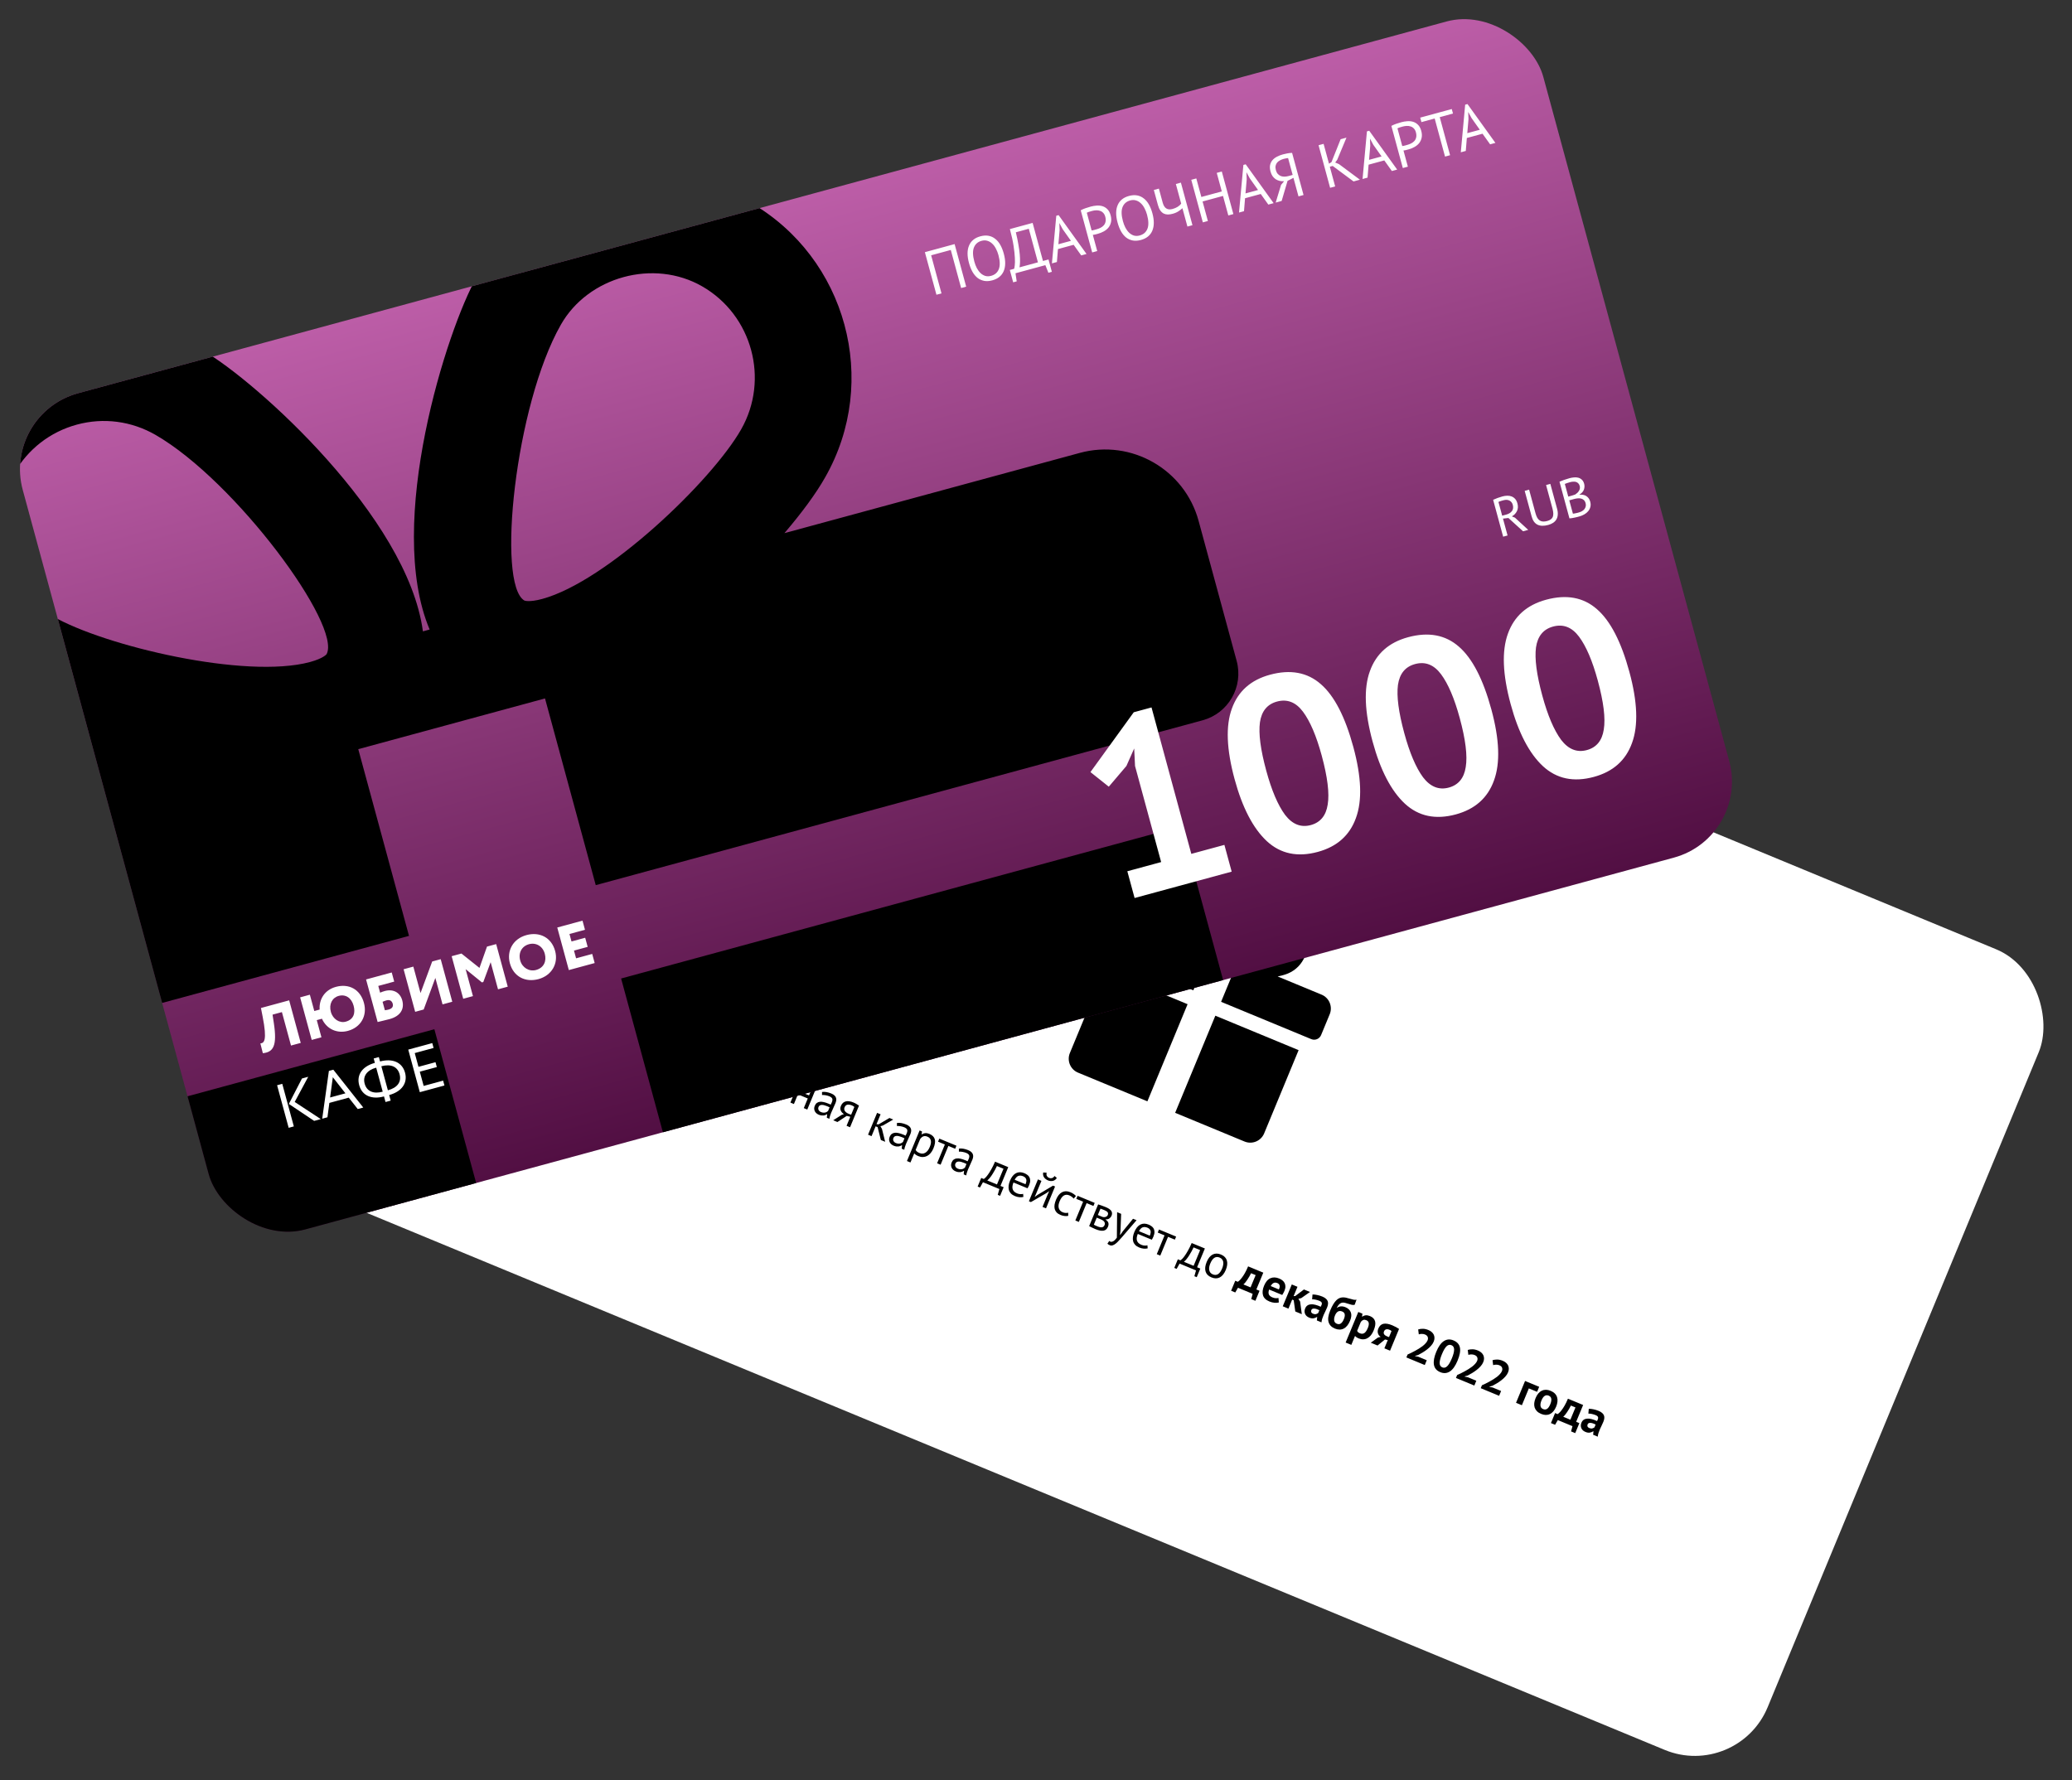
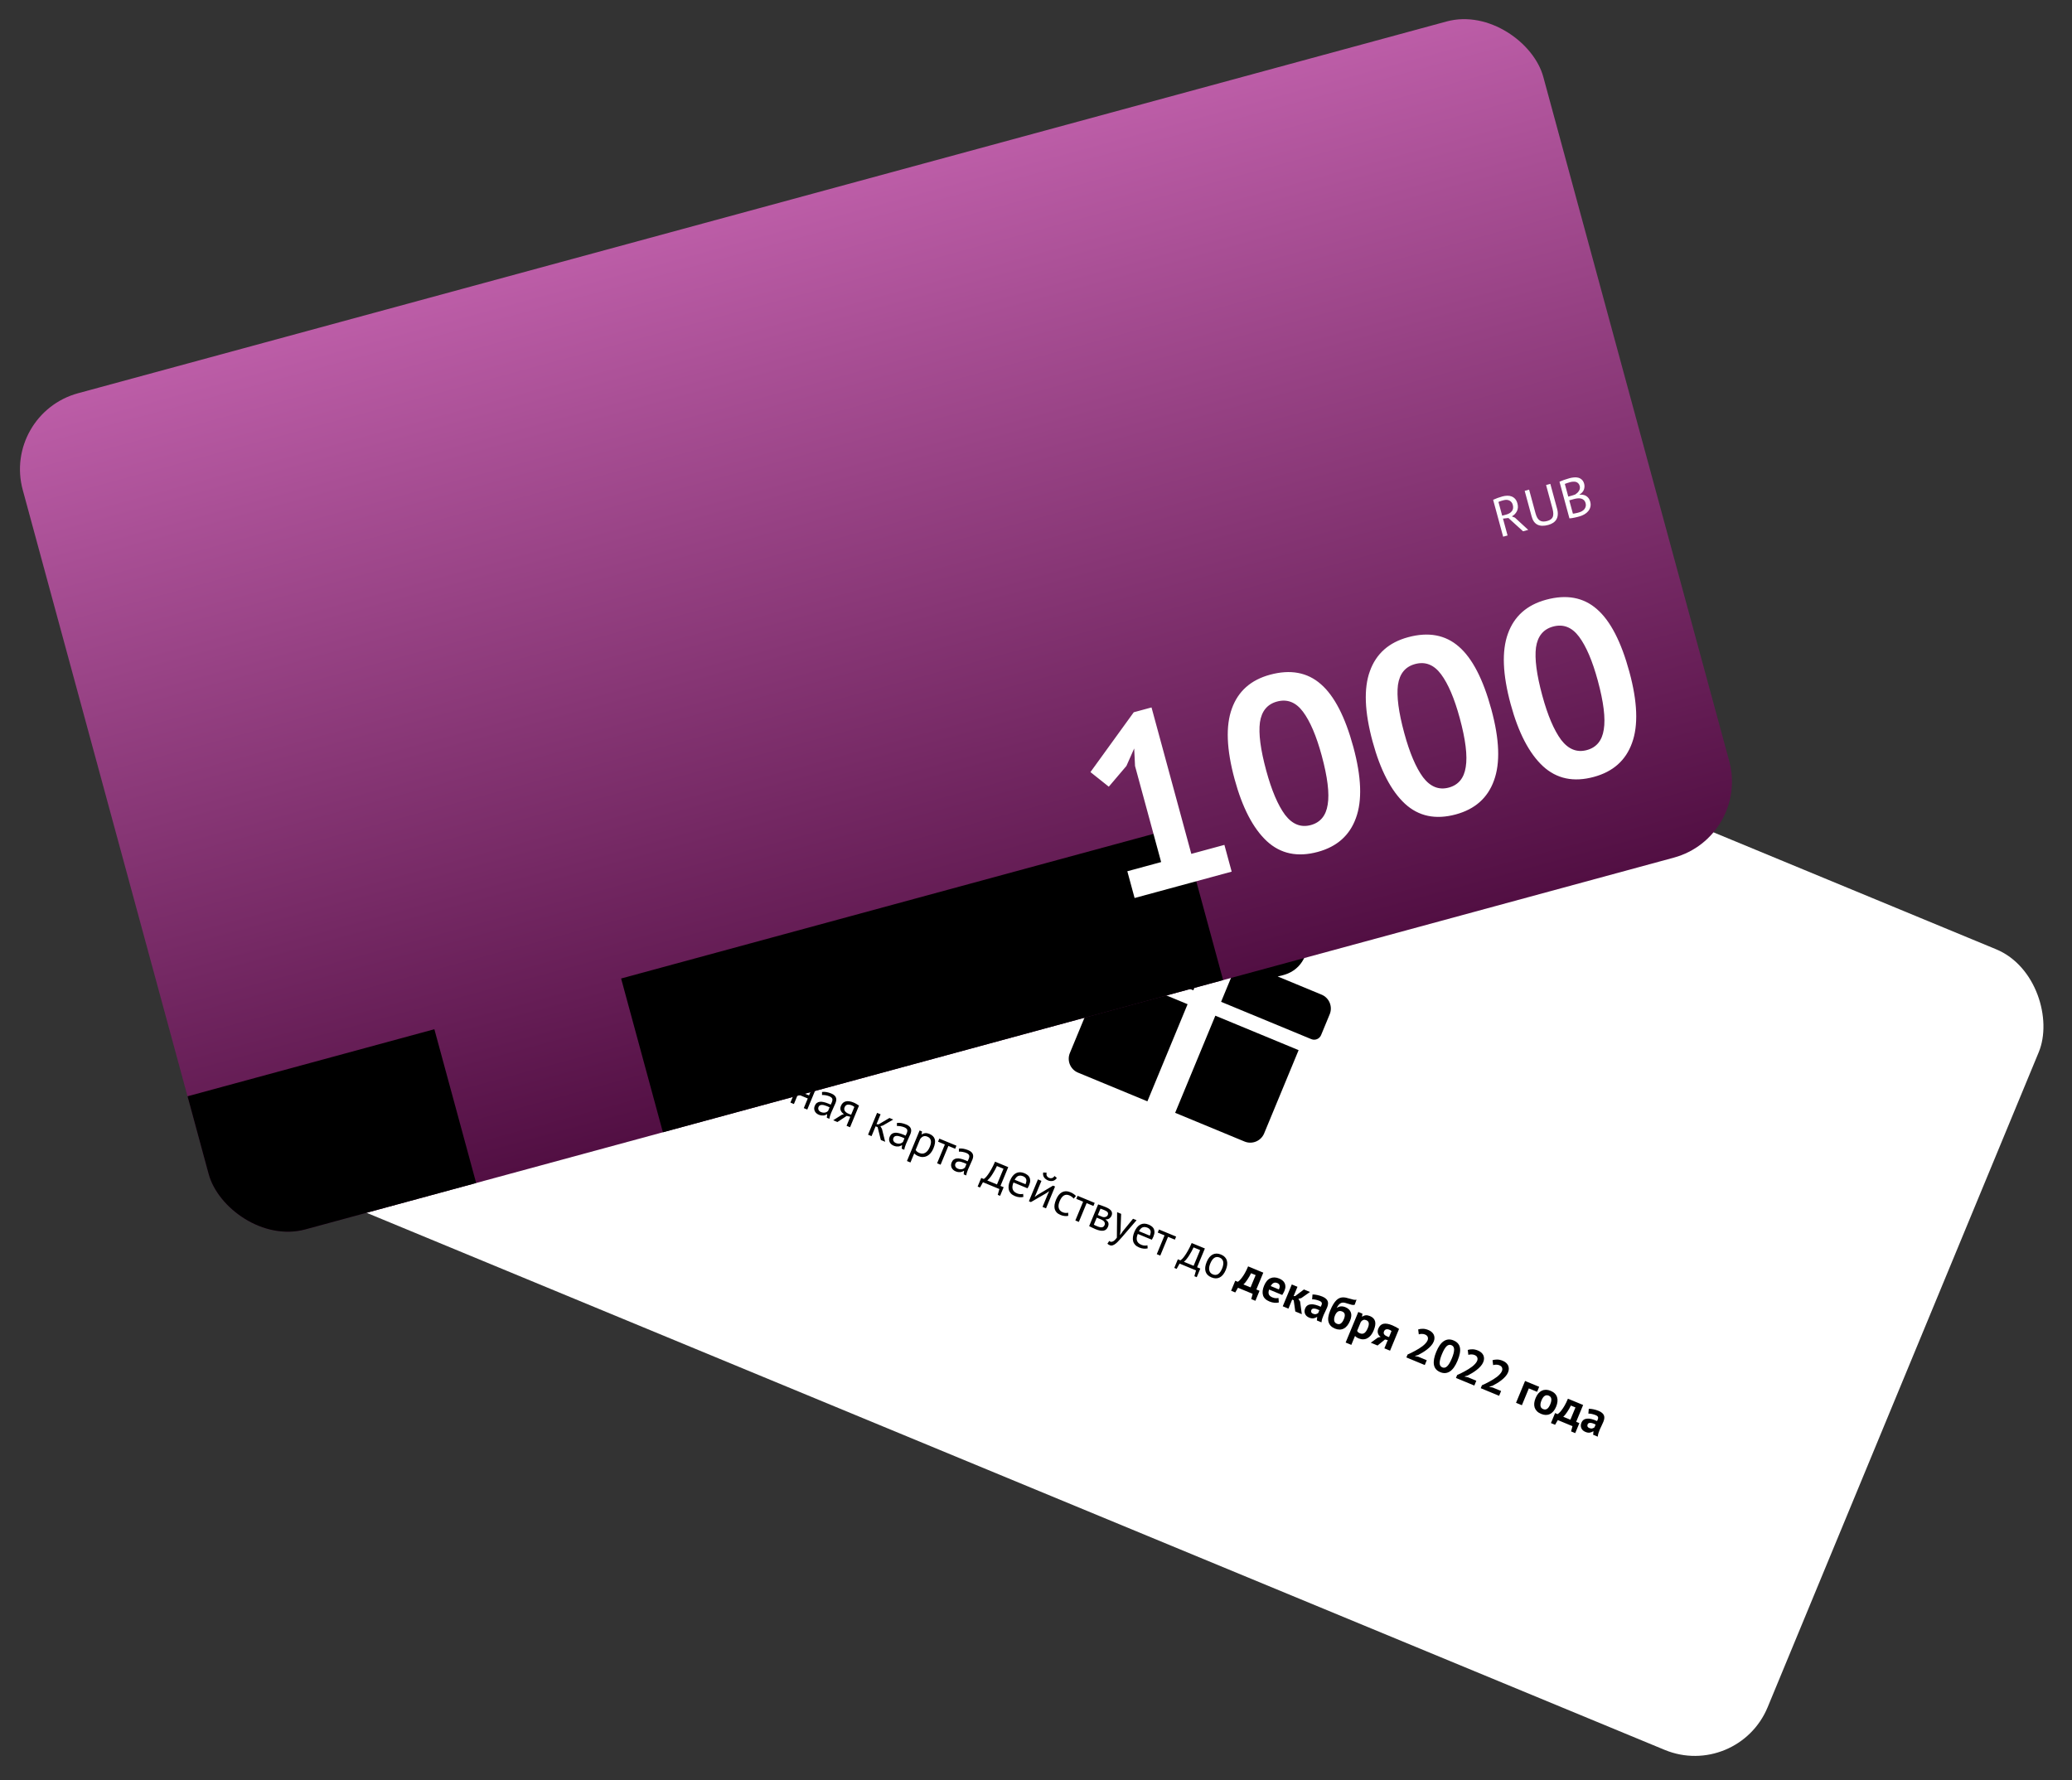
<svg xmlns="http://www.w3.org/2000/svg" width="526" height="452" viewBox="0 0 526 452" fill="none">
  <rect x="0" y="0" width="526" height="452" fill="#333333" stroke="none" />
  <rect x="155.602" y="95.717" width="400" height="220" rx="20" transform="rotate(22.48 155.602 95.717)" fill="white" />
  <path d="M166.052 257.494L162.47 256.012L159.598 262.953L158.678 262.572L161.889 254.81L167.312 257.054L164.1 264.816L163.179 264.435L166.052 257.494ZM166.735 262.659C167.123 261.72 167.627 261.089 168.246 260.765C168.875 260.437 169.582 260.435 170.365 260.759C170.779 260.93 171.109 261.149 171.353 261.415C171.609 261.676 171.783 261.978 171.875 262.319C171.971 262.653 171.992 263.021 171.938 263.423C171.887 263.817 171.772 264.233 171.591 264.669C171.203 265.608 170.694 266.241 170.065 266.57C169.446 266.894 168.744 266.893 167.961 266.569C167.547 266.398 167.212 266.181 166.957 265.92C166.712 265.654 166.542 265.354 166.446 265.02C166.353 264.679 166.333 264.311 166.383 263.916C166.437 263.514 166.554 263.095 166.735 262.659ZM167.655 263.04C167.539 263.321 167.453 263.601 167.398 263.882C167.35 264.165 167.345 264.427 167.384 264.668C167.423 264.909 167.514 265.129 167.657 265.326C167.8 265.524 168.009 265.68 168.282 265.793C169.284 266.216 170.081 265.715 170.671 264.288C170.79 264 170.874 263.714 170.922 263.431C170.977 263.151 170.985 262.89 170.947 262.649C170.908 262.408 170.815 262.192 170.669 262.002C170.526 261.804 170.317 261.648 170.044 261.535C169.042 261.112 168.245 261.613 167.655 263.04ZM176.096 271.429L175.497 271.181L175.914 269.704L171.745 267.979L170.996 269.318L170.397 269.071L171.301 266.886L171.955 267.157C172.048 267.1 172.185 266.988 172.367 266.821C172.551 266.646 172.766 266.389 173.011 266.049C173.266 265.704 173.543 265.264 173.842 264.73C174.152 264.192 174.476 263.534 174.815 262.756L178.164 264.142L176.191 268.91L177 269.245L176.096 271.429ZM175.303 268.543L176.955 264.551L175.292 263.863C175.149 264.167 174.982 264.496 174.792 264.851C174.605 265.198 174.402 265.542 174.183 265.884C173.974 266.222 173.754 266.533 173.523 266.819C173.293 267.104 173.065 267.339 172.842 267.524L175.303 268.543ZM179.812 265.305C180.164 265.251 180.541 265.26 180.944 265.331C181.355 265.406 181.763 265.528 182.17 265.696C182.554 265.855 182.84 266.034 183.026 266.232C183.22 266.433 183.341 266.643 183.388 266.862C183.447 267.077 183.453 267.292 183.408 267.507C183.369 267.725 183.309 267.933 183.226 268.133C183.043 268.576 182.853 269.004 182.656 269.416C182.46 269.829 182.283 270.223 182.127 270.6C182.014 270.874 181.918 271.137 181.84 271.39C181.761 271.643 181.708 271.886 181.682 272.117L181.027 271.846L181.116 270.974L181.06 270.951C180.951 271.027 180.823 271.095 180.677 271.156C180.541 271.212 180.386 271.252 180.212 271.275C180.041 271.291 179.852 271.286 179.646 271.262C179.44 271.237 179.218 271.176 178.982 271.078C178.745 270.98 178.539 270.851 178.362 270.692C178.193 270.535 178.063 270.36 177.97 270.165C177.88 269.964 177.831 269.749 177.821 269.52C177.82 269.294 177.869 269.059 177.97 268.815C178.105 268.49 178.283 268.247 178.505 268.088C178.73 267.921 178.986 267.824 179.275 267.796C179.574 267.764 179.9 267.791 180.254 267.877C180.619 267.959 181.004 268.084 181.411 268.252C181.514 268.295 181.614 268.336 181.71 268.376C181.814 268.419 181.914 268.469 182.012 268.526C182.126 268.314 182.219 268.119 182.293 267.941C182.461 267.535 182.497 267.217 182.402 266.987C182.307 266.757 182.045 266.553 181.616 266.376C181.49 266.324 181.349 266.278 181.192 266.239C181.045 266.196 180.887 266.16 180.716 266.133C180.556 266.102 180.395 266.083 180.233 266.076C180.082 266.065 179.942 266.068 179.814 266.085L179.812 265.305ZM179.547 270.403C179.754 270.488 179.949 270.539 180.133 270.554C180.321 270.562 180.49 270.55 180.642 270.518C180.797 270.478 180.933 270.422 181.05 270.349C181.174 270.279 181.274 270.204 181.351 270.123L181.732 269.203C181.631 269.152 181.526 269.104 181.415 269.059C181.314 269.008 181.212 268.962 181.109 268.919C180.88 268.824 180.648 268.746 180.414 268.683C180.191 268.617 179.979 268.585 179.778 268.589C179.588 268.588 179.415 268.629 179.259 268.712C179.114 268.791 179.004 268.922 178.927 269.107C178.82 269.366 178.824 269.618 178.938 269.865C179.056 270.104 179.259 270.283 179.547 270.403ZM185.572 267.207L186.181 267.46L186.072 268.194L186.117 268.212C186.394 268.024 186.693 267.918 187.014 267.895C187.346 267.868 187.685 267.926 188.033 268.07C188.772 268.376 189.232 268.822 189.414 269.408C189.596 269.994 189.482 270.782 189.072 271.773C188.879 272.238 188.642 272.634 188.36 272.959C188.089 273.279 187.789 273.523 187.46 273.69C187.132 273.857 186.779 273.945 186.403 273.954C186.035 273.966 185.658 273.892 185.274 273.733C185 273.62 184.79 273.511 184.642 273.407C184.499 273.313 184.352 273.188 184.201 273.03L183.247 275.336L182.36 274.969L185.572 267.207ZM187.545 268.777C187.168 268.621 186.828 268.597 186.523 268.705C186.229 268.808 185.955 269.041 185.702 269.404L184.564 272.154C184.654 272.312 184.772 272.456 184.917 272.586C185.066 272.708 185.281 272.827 185.562 272.943C186.072 273.154 186.553 273.133 187.004 272.878C187.466 272.619 187.85 272.12 188.156 271.381C188.282 271.078 188.369 270.793 188.418 270.528C188.47 270.255 188.473 270.009 188.425 269.79C188.387 269.567 188.296 269.369 188.151 269.197C188.013 269.027 187.811 268.887 187.545 268.777ZM190.113 272.333C190.501 271.394 191.005 270.763 191.624 270.439C192.253 270.111 192.96 270.109 193.743 270.433C194.157 270.604 194.487 270.823 194.732 271.089C194.987 271.35 195.161 271.652 195.254 271.993C195.349 272.327 195.37 272.695 195.316 273.097C195.266 273.491 195.15 273.907 194.97 274.343C194.581 275.282 194.072 275.915 193.443 276.244C192.824 276.568 192.123 276.567 191.339 276.243C190.925 276.072 190.59 275.855 190.335 275.594C190.09 275.328 189.92 275.028 189.824 274.694C189.732 274.353 189.711 273.985 189.762 273.59C189.815 273.188 189.932 272.769 190.113 272.333ZM191.033 272.714C190.917 272.995 190.831 273.275 190.776 273.556C190.728 273.839 190.723 274.101 190.762 274.342C190.801 274.583 190.892 274.803 191.035 275.001C191.178 275.198 191.387 275.354 191.66 275.467C192.663 275.89 193.459 275.389 194.049 273.962C194.169 273.674 194.252 273.388 194.3 273.105C194.355 272.825 194.364 272.564 194.325 272.323C194.286 272.082 194.194 271.866 194.047 271.676C193.904 271.478 193.696 271.322 193.422 271.209C192.42 270.786 191.624 271.287 191.033 272.714ZM198.092 272.388L197.468 273.896C197.385 274.096 197.321 274.281 197.276 274.453C197.234 274.618 197.222 274.773 197.239 274.919C197.26 275.057 197.32 275.185 197.418 275.304C197.519 275.415 197.673 275.514 197.88 275.599C198.213 275.737 198.501 275.813 198.746 275.828C198.991 275.843 199.188 275.829 199.335 275.786L200.354 273.324L201.241 273.691L198.947 279.235L198.06 278.868L199.023 276.54C198.874 276.565 198.663 276.573 198.39 276.563C198.124 276.557 197.788 276.47 197.381 276.302C197.108 276.189 196.88 276.06 196.697 275.915C196.515 275.77 196.384 275.595 196.305 275.389C196.225 275.183 196.199 274.943 196.226 274.668C196.261 274.397 196.354 274.076 196.507 273.707L197.205 272.021L198.092 272.388ZM205.064 278.897L202.558 277.86L201.544 280.31L200.657 279.943L202.951 274.399L203.838 274.766L202.879 277.083L205.385 278.12L206.344 275.803L207.231 276.17L204.937 281.714L204.05 281.347L205.064 278.897ZM208.681 277.25C209.032 277.197 209.409 277.206 209.812 277.277C210.223 277.352 210.632 277.473 211.038 277.642C211.423 277.801 211.708 277.979 211.894 278.178C212.088 278.379 212.209 278.589 212.257 278.808C212.315 279.023 212.321 279.238 212.276 279.452C212.238 279.67 212.177 279.879 212.095 280.079C211.911 280.522 211.721 280.95 211.524 281.362C211.328 281.774 211.152 282.169 210.996 282.546C210.882 282.82 210.786 283.083 210.708 283.336C210.629 283.589 210.576 283.831 210.55 284.063L209.896 283.792L209.984 282.92L209.928 282.897C209.819 282.973 209.691 283.041 209.545 283.102C209.409 283.158 209.254 283.198 209.08 283.221C208.909 283.237 208.72 283.232 208.514 283.207C208.308 283.183 208.087 283.121 207.85 283.024C207.613 282.926 207.407 282.797 207.231 282.637C207.062 282.481 206.931 282.305 206.838 282.111C206.748 281.91 206.699 281.694 206.69 281.465C206.688 281.24 206.737 281.005 206.838 280.761C206.973 280.436 207.151 280.193 207.373 280.034C207.598 279.867 207.854 279.77 208.143 279.742C208.442 279.71 208.768 279.737 209.123 279.823C209.487 279.904 209.873 280.029 210.279 280.198C210.383 280.24 210.482 280.282 210.579 280.321C210.682 280.364 210.782 280.415 210.88 280.472C210.994 280.26 211.087 280.065 211.161 279.887C211.329 279.481 211.366 279.162 211.27 278.932C211.175 278.702 210.913 278.499 210.484 278.321C210.358 278.269 210.217 278.224 210.06 278.185C209.914 278.142 209.755 278.106 209.584 278.079C209.424 278.047 209.263 278.028 209.102 278.022C208.95 278.011 208.81 278.014 208.682 278.03L208.681 277.25ZM208.415 282.348C208.622 282.434 208.818 282.485 209.002 282.5C209.189 282.508 209.358 282.496 209.51 282.464C209.665 282.424 209.801 282.368 209.918 282.295C210.042 282.225 210.142 282.15 210.219 282.069L210.6 281.148C210.499 281.098 210.394 281.05 210.283 281.004C210.183 280.954 210.081 280.908 209.977 280.865C209.748 280.77 209.516 280.691 209.282 280.629C209.059 280.563 208.847 280.531 208.646 280.535C208.456 280.534 208.283 280.575 208.128 280.658C207.983 280.736 207.872 280.868 207.795 281.053C207.688 281.312 207.692 281.564 207.806 281.811C207.924 282.05 208.127 282.229 208.415 282.348ZM215.856 283.544L214.948 283.324L212.589 284.881L211.514 284.436L213.629 283.09L214.242 282.863C213.882 282.645 213.617 282.354 213.448 281.989C213.286 281.628 213.293 281.233 213.471 280.804C213.609 280.471 213.782 280.21 213.991 280.019C214.207 279.832 214.454 279.704 214.733 279.638C215.011 279.571 215.312 279.566 215.635 279.622C215.962 279.67 216.31 279.771 216.679 279.924C216.953 280.037 217.2 280.161 217.421 280.296C217.643 280.431 217.859 280.568 218.069 280.707L215.794 286.207L214.907 285.84L215.856 283.544ZM216.889 281.05C216.808 280.973 216.711 280.903 216.599 280.839C216.49 280.768 216.391 280.714 216.303 280.677C215.83 280.481 215.432 280.417 215.11 280.483C214.796 280.552 214.563 280.771 214.41 281.141C214.272 281.473 214.294 281.785 214.476 282.077C214.669 282.365 214.98 282.597 215.409 282.775C215.416 282.778 215.427 282.782 215.442 282.789C215.457 282.795 215.486 282.807 215.531 282.825C215.575 282.844 215.638 282.87 215.719 282.903C215.803 282.929 215.921 282.969 216.072 283.023L216.889 281.05ZM222.794 286.181L222.284 285.97L221.251 288.465L220.364 288.098L222.658 282.554L223.546 282.921L222.509 285.427L223.05 285.469L225.796 283.853L226.761 284.252L224.12 285.769L223.503 285.942L223.896 286.625L224.711 289.897L223.613 289.442L222.794 286.181ZM227.695 285.119C228.046 285.065 228.424 285.074 228.827 285.145C229.237 285.22 229.646 285.342 230.053 285.51C230.437 285.669 230.722 285.848 230.909 286.046C231.102 286.247 231.223 286.457 231.271 286.676C231.33 286.891 231.336 287.106 231.29 287.321C231.252 287.539 231.192 287.747 231.109 287.947C230.925 288.39 230.735 288.818 230.539 289.231C230.342 289.643 230.166 290.037 230.01 290.414C229.897 290.688 229.801 290.951 229.722 291.204C229.643 291.457 229.591 291.7 229.564 291.931L228.91 291.66L228.998 290.788L228.943 290.765C228.834 290.841 228.706 290.909 228.559 290.97C228.424 291.026 228.269 291.066 228.095 291.089C227.923 291.105 227.735 291.1 227.529 291.076C227.322 291.051 227.101 290.99 226.864 290.892C226.628 290.794 226.421 290.665 226.245 290.506C226.076 290.349 225.945 290.174 225.852 289.979C225.763 289.778 225.713 289.563 225.704 289.334C225.702 289.108 225.752 288.873 225.853 288.629C225.987 288.304 226.166 288.061 226.387 287.902C226.612 287.735 226.869 287.638 227.157 287.61C227.456 287.578 227.783 287.605 228.137 287.691C228.501 287.773 228.887 287.898 229.294 288.066C229.397 288.109 229.497 288.15 229.593 288.19C229.696 288.233 229.797 288.283 229.894 288.34C230.008 288.128 230.102 287.933 230.175 287.755C230.344 287.349 230.38 287.031 230.285 286.801C230.189 286.571 229.927 286.367 229.499 286.19C229.373 286.138 229.232 286.092 229.075 286.053C228.928 286.01 228.769 285.975 228.599 285.947C228.439 285.916 228.278 285.897 228.116 285.89C227.965 285.88 227.825 285.882 227.697 285.899L227.695 285.119ZM227.43 290.217C227.637 290.302 227.832 290.353 228.016 290.368C228.203 290.377 228.373 290.364 228.525 290.332C228.68 290.292 228.816 290.236 228.932 290.163C229.056 290.093 229.157 290.018 229.234 289.937L229.614 289.017C229.514 288.967 229.408 288.919 229.297 288.873C229.197 288.822 229.095 288.776 228.992 288.733C228.762 288.638 228.531 288.56 228.297 288.498C228.073 288.431 227.861 288.4 227.661 288.403C227.47 288.402 227.298 288.443 227.142 288.526C226.997 288.605 226.886 288.736 226.81 288.921C226.703 289.18 226.706 289.432 226.821 289.679C226.938 289.918 227.141 290.097 227.43 290.217ZM233.454 287.021L234.064 287.274L233.955 288.008L233.999 288.026C234.277 287.838 234.576 287.732 234.897 287.709C235.228 287.682 235.568 287.74 235.915 287.884C236.655 288.19 237.115 288.636 237.297 289.222C237.479 289.808 237.365 290.596 236.955 291.587C236.762 292.052 236.525 292.448 236.243 292.773C235.972 293.093 235.672 293.337 235.343 293.504C235.014 293.671 234.662 293.759 234.286 293.768C233.917 293.78 233.541 293.706 233.156 293.547C232.883 293.434 232.672 293.325 232.525 293.221C232.382 293.127 232.235 293.002 232.084 292.844L231.129 295.15L230.242 294.783L233.454 287.021ZM235.428 288.591C235.051 288.435 234.71 288.411 234.406 288.519C234.112 288.623 233.838 288.856 233.584 289.218L232.446 291.968C232.537 292.126 232.654 292.27 232.8 292.4C232.949 292.522 233.163 292.641 233.444 292.757C233.954 292.968 234.435 292.947 234.887 292.692C235.349 292.433 235.733 291.934 236.039 291.195C236.164 290.892 236.252 290.607 236.301 290.342C236.353 290.069 236.355 289.824 236.307 289.605C236.27 289.381 236.179 289.183 236.034 289.011C235.896 288.841 235.694 288.701 235.428 288.591ZM242.485 291.667L240.755 290.952L238.782 295.719L237.895 295.352L239.868 290.584L238.138 289.869L238.459 289.092L242.806 290.891L242.485 291.667ZM243.428 291.629C243.78 291.575 244.157 291.584 244.56 291.656C244.971 291.731 245.38 291.852 245.786 292.02C246.17 292.179 246.456 292.358 246.642 292.556C246.836 292.758 246.957 292.968 247.005 293.187C247.063 293.402 247.069 293.616 247.024 293.831C246.985 294.049 246.925 294.258 246.842 294.458C246.659 294.901 246.469 295.329 246.272 295.741C246.076 296.153 245.9 296.548 245.744 296.925C245.63 297.198 245.534 297.462 245.456 297.715C245.377 297.968 245.324 298.21 245.298 298.442L244.644 298.171L244.732 297.298L244.676 297.275C244.567 297.351 244.439 297.42 244.293 297.48C244.157 297.537 244.002 297.576 243.828 297.6C243.657 297.615 243.468 297.611 243.262 297.586C243.056 297.562 242.835 297.5 242.598 297.402C242.361 297.305 242.155 297.176 241.979 297.016C241.81 296.86 241.679 296.684 241.586 296.49C241.496 296.288 241.447 296.073 241.438 295.844C241.436 295.618 241.485 295.384 241.586 295.14C241.721 294.814 241.899 294.572 242.121 294.413C242.346 294.246 242.602 294.149 242.891 294.121C243.19 294.089 243.516 294.116 243.87 294.202C244.235 294.283 244.621 294.408 245.027 294.576C245.131 294.619 245.23 294.661 245.326 294.7C245.43 294.743 245.53 294.793 245.628 294.851C245.742 294.638 245.835 294.443 245.909 294.266C246.077 293.859 246.113 293.541 246.018 293.311C245.923 293.081 245.661 292.878 245.232 292.7C245.106 292.648 244.965 292.603 244.808 292.564C244.661 292.52 244.503 292.485 244.332 292.458C244.172 292.426 244.011 292.407 243.849 292.401C243.698 292.39 243.558 292.393 243.43 292.409L243.428 291.629ZM243.163 296.727C243.37 296.813 243.566 296.863 243.75 296.879C243.937 296.887 244.106 296.875 244.258 296.843C244.413 296.803 244.549 296.747 244.666 296.674C244.79 296.604 244.89 296.528 244.967 296.448L245.348 295.527C245.247 295.477 245.142 295.429 245.031 295.383C244.93 295.333 244.829 295.286 244.725 295.244C244.496 295.149 244.264 295.07 244.03 295.008C243.807 294.942 243.595 294.91 243.394 294.914C243.204 294.913 243.031 294.954 242.876 295.037C242.731 295.115 242.62 295.247 242.543 295.432C242.436 295.69 242.44 295.943 242.554 296.19C242.672 296.429 242.875 296.608 243.163 296.727ZM253.886 303.619L253.288 303.371L253.704 301.894L249.535 300.169L248.786 301.508L248.187 301.261L249.091 299.076L249.745 299.347C249.838 299.29 249.975 299.178 250.157 299.011C250.342 298.836 250.557 298.579 250.801 298.239C251.056 297.894 251.334 297.454 251.633 296.92C251.942 296.382 252.266 295.724 252.605 294.946L255.954 296.332L253.981 301.1L254.79 301.435L253.886 303.619ZM253.094 300.733L254.746 296.741L253.082 296.053C252.939 296.357 252.773 296.686 252.583 297.041C252.396 297.388 252.193 297.732 251.973 298.074C251.764 298.412 251.544 298.723 251.314 299.009C251.083 299.294 250.856 299.529 250.632 299.714L253.094 300.733ZM259.798 303.896C259.503 303.982 259.164 304.006 258.781 303.969C258.405 303.935 258.029 303.84 257.652 303.684C257.231 303.509 256.892 303.291 256.637 303.03C256.384 302.761 256.211 302.46 256.115 302.126C256.022 301.784 256.002 301.416 256.052 301.022C256.103 300.627 256.22 300.208 256.404 299.765C256.795 298.818 257.304 298.185 257.93 297.864C258.557 297.543 259.262 297.545 260.045 297.869C260.297 297.973 260.536 298.107 260.762 298.27C260.992 298.425 261.175 298.622 261.31 298.86C261.446 299.098 261.517 299.387 261.523 299.727C261.532 300.06 261.441 300.459 261.248 300.925C261.147 301.169 261.013 301.43 260.847 301.707L257.287 300.234C257.153 300.559 257.067 300.861 257.029 301.14C256.992 301.419 257.006 301.676 257.073 301.912C257.144 302.14 257.27 302.348 257.452 302.536C257.644 302.719 257.903 302.879 258.228 303.013C258.48 303.117 258.749 303.177 259.037 303.192C259.325 303.207 259.557 303.182 259.731 303.116L259.798 303.896ZM259.735 298.65C259.299 298.469 258.9 298.439 258.539 298.558C258.186 298.68 257.869 299.007 257.587 299.54L260.337 300.678C260.57 300.116 260.625 299.68 260.502 299.37C260.383 299.052 260.127 298.812 259.735 298.65ZM266.015 303.145L266.333 302.471L266.3 302.457L265.552 302.979L261.708 305.206L261.198 304.995L263.492 299.451L264.379 299.818L262.98 303.2L262.676 303.84L262.72 303.859L263.437 303.35L267.317 301.034L267.838 301.25L265.544 306.794L264.657 306.427L266.015 303.145ZM265.694 297.739C265.627 298.11 265.655 298.398 265.777 298.605C265.907 298.814 266.09 298.968 266.327 299.066C266.563 299.164 266.803 299.181 267.046 299.117C267.289 299.053 267.509 298.875 267.707 298.585L268.285 299.071C268.041 299.472 267.713 299.722 267.3 299.819C266.895 299.92 266.474 299.88 266.038 299.7C265.839 299.617 265.65 299.509 265.472 299.374C265.301 299.243 265.159 299.093 265.047 298.926C264.935 298.758 264.857 298.57 264.813 298.361C264.769 298.153 264.775 297.93 264.83 297.693L265.694 297.739ZM271.183 308.699C270.894 308.769 270.581 308.783 270.245 308.739C269.905 308.702 269.569 308.615 269.236 308.477C268.807 308.3 268.472 308.083 268.232 307.828C267.994 307.565 267.831 307.268 267.743 306.937C267.665 306.602 267.656 306.239 267.714 305.847C267.782 305.452 267.907 305.036 268.087 304.599C268.476 303.661 268.98 303.029 269.598 302.705C270.22 302.374 270.919 302.369 271.696 302.69C272.05 302.837 272.338 302.99 272.557 303.15C272.787 303.306 272.98 303.477 273.137 303.663L272.565 304.323C272.435 304.156 272.277 304.004 272.092 303.867C271.909 303.722 271.7 303.601 271.463 303.503C270.413 303.068 269.595 303.561 269.008 304.98C268.891 305.261 268.806 305.542 268.75 305.822C268.705 306.098 268.705 306.361 268.748 306.613C268.801 306.86 268.907 307.086 269.065 307.29C269.23 307.497 269.468 307.664 269.779 307.793C270.045 307.903 270.298 307.96 270.539 307.965C270.787 307.972 270.999 307.951 271.175 307.903L271.183 308.699ZM277.579 306.19L275.849 305.474L273.876 310.242L272.989 309.875L274.962 305.107L273.233 304.391L273.554 303.615L277.9 305.413L277.579 306.19ZM278.777 305.789C279.042 305.881 279.319 305.974 279.609 306.069C279.907 306.166 280.266 306.301 280.687 306.476C281.419 306.779 281.897 307.11 282.12 307.471C282.346 307.824 282.364 308.23 282.174 308.688C282.067 308.947 281.884 309.17 281.625 309.357C281.376 309.54 281.054 309.619 280.657 309.593L280.639 309.637C281.041 309.899 281.285 310.178 281.371 310.473C281.457 310.768 281.423 311.1 281.27 311.47C281.031 312.047 280.652 312.379 280.131 312.466C279.61 312.553 278.935 312.426 278.107 312.083C277.797 311.955 277.513 311.824 277.256 311.692C276.996 311.567 276.741 311.44 276.492 311.311L278.777 305.789ZM277.682 310.946C277.816 311.019 277.948 311.087 278.078 311.149C278.216 311.215 278.377 311.286 278.562 311.362C279.057 311.567 279.452 311.648 279.746 311.606C280.048 311.566 280.27 311.376 280.411 311.036C280.521 310.77 280.506 310.513 280.366 310.265C280.237 310.012 279.914 309.779 279.396 309.565L278.42 309.161L277.682 310.946ZM279.787 308.934C279.92 308.989 280.059 309.021 280.203 309.028C280.347 309.036 280.482 309.023 280.609 308.989C280.746 308.95 280.865 308.891 280.967 308.812C281.077 308.736 281.156 308.639 281.205 308.521C281.327 308.225 281.323 307.985 281.191 307.801C281.063 307.609 280.777 307.422 280.333 307.238C280.096 307.14 279.906 307.066 279.763 307.015C279.627 306.968 279.494 306.921 279.366 306.877L278.7 308.485L279.787 308.934ZM284.458 312.335L284.328 313.528L284.383 313.551L285.072 312.576L287.63 309.44L288.528 309.811L284.827 314.111C284.551 314.421 284.28 314.72 284.014 315.008C283.755 315.299 283.497 315.547 283.239 315.752C282.981 315.957 282.727 316.099 282.478 316.178C282.226 316.264 281.978 316.256 281.734 316.156C281.468 316.045 281.265 315.918 281.126 315.774L281.598 315.073C281.678 315.15 281.763 315.207 281.852 315.243C282.059 315.329 282.304 315.301 282.588 315.158C282.869 315.023 283.183 314.716 283.528 314.236L283.594 307.769L284.614 308.192L284.458 312.335ZM291.351 316.953C291.056 317.039 290.717 317.063 290.334 317.026C289.959 316.992 289.583 316.897 289.206 316.741C288.784 316.566 288.446 316.348 288.19 316.087C287.938 315.818 287.764 315.517 287.669 315.183C287.576 314.841 287.555 314.473 287.606 314.079C287.657 313.684 287.774 313.265 287.957 312.822C288.349 311.875 288.858 311.242 289.484 310.921C290.11 310.6 290.815 310.602 291.599 310.926C291.85 311.03 292.089 311.164 292.316 311.327C292.546 311.482 292.729 311.679 292.864 311.917C292.999 312.155 293.07 312.444 293.077 312.784C293.086 313.117 292.994 313.516 292.802 313.982C292.701 314.226 292.567 314.487 292.4 314.764L288.841 313.291C288.706 313.616 288.62 313.919 288.583 314.197C288.545 314.476 288.56 314.733 288.627 314.969C288.697 315.197 288.823 315.405 289.005 315.593C289.198 315.776 289.457 315.936 289.782 316.07C290.033 316.174 290.303 316.234 290.591 316.249C290.879 316.264 291.11 316.239 291.285 316.173L291.351 316.953ZM291.289 311.707C290.853 311.526 290.454 311.496 290.093 311.615C289.74 311.737 289.422 312.064 289.141 312.597L291.891 313.735C292.123 313.173 292.178 312.737 292.056 312.427C291.936 312.109 291.68 311.869 291.289 311.707ZM298.25 314.743L296.521 314.028L294.548 318.795L293.661 318.428L295.634 313.661L293.904 312.945L294.225 312.169L298.572 313.967L298.25 314.743ZM303.805 324.275L303.206 324.028L303.622 322.551L299.453 320.825L298.704 322.165L298.105 321.917L299.009 319.733L299.664 320.003C299.756 319.947 299.894 319.835 300.075 319.667C300.26 319.493 300.475 319.235 300.72 318.895C300.975 318.55 301.252 318.111 301.551 317.577C301.86 317.038 302.185 316.38 302.524 315.603L305.872 316.988L303.899 321.756L304.709 322.091L303.805 324.275ZM303.012 321.389L304.664 317.397L303.001 316.709C302.857 317.013 302.691 317.343 302.501 317.697C302.314 318.044 302.111 318.389 301.892 318.731C301.683 319.068 301.463 319.38 301.232 319.665C301.001 319.951 300.774 320.186 300.551 320.37L303.012 321.389ZM306.322 320.421C306.71 319.482 307.214 318.851 307.833 318.527C308.462 318.199 309.169 318.197 309.952 318.521C310.366 318.692 310.696 318.911 310.941 319.177C311.196 319.438 311.37 319.74 311.463 320.081C311.558 320.415 311.579 320.783 311.525 321.185C311.475 321.579 311.359 321.995 311.179 322.431C310.79 323.37 310.281 324.003 309.652 324.331C309.033 324.655 308.332 324.655 307.548 324.331C307.134 324.16 306.8 323.943 306.544 323.682C306.299 323.416 306.129 323.116 306.033 322.782C305.941 322.441 305.92 322.073 305.971 321.678C306.024 321.276 306.142 320.857 306.322 320.421ZM307.242 320.802C307.126 321.083 307.04 321.363 306.985 321.643C306.937 321.927 306.932 322.189 306.971 322.43C307.01 322.671 307.101 322.891 307.244 323.088C307.387 323.286 307.596 323.442 307.869 323.555C308.872 323.978 309.668 323.477 310.258 322.05C310.378 321.762 310.461 321.476 310.509 321.193C310.564 320.913 310.573 320.652 310.534 320.411C310.495 320.17 310.403 319.954 310.256 319.763C310.113 319.566 309.905 319.41 309.631 319.297C308.629 318.874 307.833 319.375 307.242 320.802ZM318.697 330.269L317.644 329.833L318.001 328.501L314.275 326.959L313.586 328.154L312.532 327.718L313.583 325.179L314.237 325.45C314.33 325.393 314.461 325.287 314.629 325.131C314.808 324.971 315.012 324.74 315.241 324.436C315.478 324.136 315.733 323.749 316.008 323.273C316.283 322.798 316.562 322.217 316.847 321.529L320.705 323.126L318.939 327.395L319.748 327.73L318.697 330.269ZM317.47 326.865L318.759 323.749L317.595 323.268C317.47 323.528 317.326 323.802 317.164 324.089C317.005 324.37 316.837 324.638 316.662 324.895C316.494 325.154 316.322 325.39 316.148 325.604C315.973 325.817 315.807 325.987 315.651 326.113L317.47 326.865ZM324.644 330.691C324.349 330.777 323.983 330.803 323.547 330.77C323.121 330.732 322.694 330.624 322.265 330.447C321.37 330.077 320.823 329.547 320.624 328.859C320.427 328.162 320.516 327.36 320.893 326.451C321.296 325.475 321.832 324.839 322.5 324.544C323.167 324.249 323.922 324.276 324.765 324.624C325.046 324.741 325.304 324.891 325.54 325.075C325.775 325.259 325.961 325.479 326.098 325.734C326.235 325.99 326.306 326.288 326.313 326.628C326.319 326.969 326.233 327.353 326.056 327.782C325.992 327.937 325.912 328.099 325.816 328.267C325.728 328.438 325.626 328.612 325.509 328.789L322.183 327.413C322.012 327.888 321.985 328.288 322.102 328.613C322.226 328.941 322.531 329.207 323.019 329.408C323.322 329.534 323.611 329.601 323.884 329.61C324.168 329.615 324.392 329.596 324.558 329.551L324.644 330.691ZM324.266 325.768C323.889 325.612 323.561 325.611 323.281 325.763C323.012 325.912 322.781 326.167 322.588 326.529L324.65 327.382C324.845 326.995 324.909 326.662 324.842 326.384C324.783 326.108 324.591 325.903 324.266 325.768ZM328.422 330.125L328.034 329.964L327.084 332.259L325.642 331.663L327.937 326.119L329.378 326.715L328.401 329.077L328.809 329.064L331.019 327.394L332.56 328.032L330.347 329.583L329.607 329.771L330.049 330.46L330.477 333.663L328.825 332.98L328.422 330.125ZM333.195 328.671C333.546 328.661 333.94 328.702 334.377 328.797C334.817 328.884 335.259 329.019 335.703 329.202C336.087 329.361 336.389 329.543 336.608 329.746C336.83 329.941 336.979 330.155 337.057 330.386C337.142 330.62 337.165 330.868 337.126 331.129C337.095 331.393 337.018 331.673 336.896 331.969C336.761 332.294 336.614 332.618 336.454 332.942C336.297 333.258 336.149 333.573 336.01 333.888C335.879 334.206 335.762 334.521 335.658 334.833C335.558 335.138 335.497 335.442 335.476 335.745L334.301 335.258L334.384 334.397L334.329 334.374C334.086 334.542 333.797 334.656 333.46 334.716C333.134 334.771 332.764 334.714 332.35 334.542C332.091 334.435 331.874 334.302 331.698 334.142C331.524 333.975 331.393 333.791 331.303 333.589C331.216 333.38 331.172 333.163 331.17 332.937C331.172 332.704 331.223 332.465 331.324 332.221C331.464 331.881 331.656 331.627 331.899 331.459C332.152 331.287 332.448 331.189 332.787 331.165C333.136 331.136 333.518 331.177 333.931 331.287C334.355 331.393 334.806 331.558 335.284 331.782C335.507 331.39 335.6 331.082 335.563 330.859C335.528 330.628 335.319 330.433 334.935 330.274C334.646 330.155 334.327 330.057 333.978 329.982C333.635 329.91 333.341 329.879 333.094 329.889L333.195 328.671ZM333.318 333.553C333.606 333.672 333.861 333.704 334.083 333.649C334.308 333.586 334.492 333.498 334.635 333.384L334.933 332.663C334.713 332.546 334.493 332.451 334.272 332.377C334.059 332.306 333.861 332.263 333.677 332.247C333.493 332.231 333.333 332.252 333.197 332.308C333.061 332.365 332.962 332.467 332.901 332.614C332.816 332.821 332.807 333.009 332.877 333.176C332.956 333.339 333.104 333.464 333.318 333.553ZM339.374 332.072C339.722 331.835 340.07 331.707 340.417 331.685C340.773 331.66 341.159 331.733 341.573 331.904C342.246 332.183 342.692 332.61 342.913 333.186C343.144 333.758 343.08 334.476 342.722 335.341C342.309 336.339 341.77 337.003 341.105 337.334C340.44 337.665 339.697 337.66 338.877 337.321C338.019 336.966 337.483 336.411 337.268 335.655C337.052 334.899 337.194 333.919 337.692 332.714C337.955 332.078 338.217 331.55 338.478 331.13C338.738 330.71 338.999 330.372 339.261 330.116C339.53 329.864 339.795 329.684 340.056 329.575C340.325 329.47 340.595 329.413 340.867 329.404C341.149 329.391 341.433 329.418 341.717 329.484C342.002 329.549 342.298 329.629 342.606 329.721C343.006 329.843 343.353 329.935 343.648 329.997C343.946 330.051 344.187 330.042 344.372 329.972L343.896 331.281C343.696 331.345 343.448 331.347 343.153 331.286C342.862 331.217 342.475 331.104 341.994 330.949C341.707 330.847 341.446 330.778 341.21 330.741C340.974 330.704 340.751 330.72 340.541 330.789C340.331 330.858 340.127 330.994 339.93 331.198C339.743 331.398 339.547 331.685 339.34 332.058L339.374 332.072ZM338.907 333.983C338.712 334.456 338.642 334.886 338.698 335.273C338.755 335.66 338.975 335.933 339.359 336.092C339.759 336.257 340.101 336.235 340.387 336.024C340.681 335.817 340.938 335.447 341.158 334.914C341.357 334.434 341.429 334.031 341.373 333.705C341.318 333.379 341.101 333.138 340.724 332.982C340.318 332.813 339.96 332.821 339.65 333.005C339.348 333.191 339.1 333.517 338.907 333.983ZM344.818 333.104L345.871 333.54L345.762 334.274L345.807 334.293C346.115 334.091 346.426 333.977 346.74 333.951C347.061 333.929 347.41 333.995 347.787 334.151C348.482 334.439 348.911 334.876 349.075 335.463C349.242 336.043 349.124 336.821 348.72 337.797C348.524 338.27 348.292 338.676 348.022 339.014C347.755 339.345 347.455 339.598 347.123 339.772C346.799 339.95 346.449 340.043 346.073 340.052C345.704 340.064 345.317 339.986 344.91 339.817C344.681 339.723 344.5 339.626 344.367 339.528C344.232 339.437 344.105 339.324 343.988 339.189L343.048 341.462L341.606 340.866L344.818 333.104ZM346.85 335.192C346.569 335.076 346.318 335.054 346.098 335.127C345.884 335.203 345.675 335.364 345.47 335.608L344.516 337.914C344.586 338.038 344.669 338.151 344.766 338.251C344.873 338.348 345.027 338.437 345.226 338.52C345.64 338.691 346.01 338.675 346.337 338.473C346.666 338.263 346.97 337.821 347.248 337.149C347.45 336.661 347.525 336.25 347.472 335.917C347.42 335.583 347.212 335.342 346.85 335.192ZM352.306 340.242L351.586 340.1L349.709 341.622L347.991 340.91L349.787 339.615L350.5 339.429C350.162 339.22 349.933 338.926 349.813 338.548C349.695 338.161 349.725 337.754 349.903 337.325C350.181 336.652 350.608 336.249 351.183 336.115C351.765 335.983 352.519 336.109 353.443 336.491C353.797 336.638 354.119 336.793 354.407 336.955C354.702 337.121 354.955 337.273 355.165 337.412L352.88 342.934L351.439 342.337L352.306 340.242ZM352.618 339.488L353.251 337.958C353.185 337.887 353.107 337.824 353.017 337.77C352.927 337.715 352.838 337.67 352.749 337.633C352.417 337.495 352.129 337.458 351.886 337.522C351.643 337.586 351.464 337.759 351.347 338.04C351.231 338.321 351.245 338.569 351.39 338.785C351.542 339.003 351.815 339.19 352.21 339.345L352.618 339.488ZM363.955 340.647C363.799 341.024 363.571 341.375 363.272 341.701C362.98 342.031 362.65 342.336 362.283 342.617C361.923 342.901 361.541 343.163 361.139 343.403C360.747 343.639 360.369 343.851 360.006 344.038L359.23 344.25L359.207 344.305L360.07 344.48L362.199 345.361L361.694 346.581L357.026 344.649L357.333 343.906C357.587 343.795 357.876 343.663 358.198 343.511C358.524 343.351 358.854 343.181 359.189 342.999C359.535 342.813 359.876 342.616 360.212 342.41C360.549 342.203 360.864 341.986 361.156 341.761C361.452 341.528 361.705 341.291 361.918 341.05C362.137 340.812 362.299 340.567 362.403 340.316C362.529 340.013 362.543 339.729 362.445 339.463C362.357 339.193 362.125 338.98 361.748 338.824C361.511 338.726 361.246 338.677 360.952 338.677C360.668 338.672 360.409 338.712 360.175 338.797L360.021 337.538C360.407 337.421 360.81 337.367 361.23 337.376C361.661 337.381 362.124 337.486 362.619 337.691C362.937 337.823 363.211 337.988 363.44 338.187C363.67 338.386 363.845 338.61 363.967 338.859C364.089 339.109 364.152 339.386 364.156 339.691C364.163 339.988 364.096 340.306 363.955 340.647ZM364.606 343.228C365.169 341.867 365.819 340.955 366.557 340.49C367.298 340.017 368.105 339.961 368.977 340.322C369.909 340.708 370.456 341.32 370.62 342.158C370.787 342.989 370.586 344.092 370.017 345.467C369.451 346.834 368.794 347.753 368.046 348.222C367.305 348.695 366.498 348.751 365.626 348.39C364.702 348.007 364.165 347.379 364.017 346.503C363.871 345.621 364.068 344.529 364.606 343.228ZM366.048 343.824C365.674 344.726 365.481 345.464 365.469 346.039C365.466 346.61 365.691 346.988 366.142 347.175C366.578 347.355 366.989 347.261 367.375 346.893C367.769 346.528 368.169 345.853 368.576 344.87C368.946 343.976 369.136 343.245 369.145 342.677C369.155 342.11 368.927 341.73 368.461 341.537C368.018 341.354 367.601 341.45 367.212 341.826C366.83 342.204 366.442 342.871 366.048 343.824ZM376.537 345.853C376.381 346.23 376.154 346.582 375.854 346.908C375.562 347.237 375.232 347.543 374.865 347.823C374.505 348.107 374.124 348.37 373.721 348.61C373.329 348.846 372.952 349.058 372.588 349.245L371.813 349.456L371.79 349.512L372.652 349.687L374.781 350.568L374.276 351.788L369.608 349.856L369.916 349.113C370.17 349.002 370.458 348.87 370.781 348.718C371.106 348.558 371.437 348.388 371.772 348.206C372.117 348.02 372.458 347.823 372.795 347.616C373.132 347.409 373.446 347.193 373.739 346.968C374.034 346.735 374.288 346.498 374.5 346.257C374.72 346.019 374.882 345.774 374.986 345.523C375.111 345.22 375.125 344.935 375.027 344.67C374.94 344.4 374.707 344.187 374.33 344.031C374.094 343.933 373.829 343.884 373.534 343.883C373.251 343.878 372.992 343.918 372.757 344.003L372.603 342.745C372.989 342.627 373.392 342.573 373.813 342.583C374.244 342.588 374.707 342.693 375.202 342.898C375.52 343.03 375.793 343.195 376.023 343.394C376.252 343.592 376.428 343.817 376.55 344.066C376.671 344.316 376.734 344.593 376.738 344.897C376.745 345.195 376.678 345.513 376.537 345.853ZM382.829 348.457C382.673 348.834 382.445 349.185 382.145 349.511C381.853 349.841 381.524 350.146 381.156 350.427C380.796 350.711 380.415 350.973 380.013 351.213C379.621 351.449 379.243 351.661 378.88 351.848L378.104 352.06L378.081 352.115L378.944 352.29L381.072 353.171L380.568 354.391L375.9 352.459L376.207 351.716C376.461 351.605 376.749 351.473 377.072 351.321C377.398 351.162 377.728 350.991 378.063 350.809C378.408 350.623 378.749 350.427 379.086 350.22C379.423 350.013 379.737 349.796 380.03 349.571C380.325 349.338 380.579 349.101 380.791 348.86C381.011 348.622 381.173 348.378 381.277 348.126C381.402 347.823 381.416 347.539 381.318 347.273C381.231 347.003 380.999 346.79 380.622 346.634C380.385 346.536 380.12 346.487 379.826 346.487C379.542 346.482 379.283 346.522 379.049 346.607L378.894 345.348C379.28 345.231 379.684 345.177 380.104 345.186C380.535 345.191 380.998 345.296 381.493 345.501C381.811 345.633 382.085 345.798 382.314 345.997C382.543 346.196 382.719 346.42 382.841 346.669C382.963 346.919 383.026 347.196 383.029 347.501C383.036 347.798 382.969 348.117 382.829 348.457ZM390.21 353.381L388.115 352.514L386.348 356.783L384.862 356.168L387.156 350.624L390.738 352.106L390.21 353.381ZM389.826 354.975C390.214 354.036 390.741 353.411 391.408 353.098C392.077 352.777 392.826 352.788 393.654 353.131C394.097 353.314 394.453 353.544 394.72 353.819C394.987 354.094 395.174 354.405 395.281 354.752C395.392 355.092 395.424 355.465 395.377 355.87C395.338 356.278 395.229 356.7 395.048 357.136C394.66 358.075 394.131 358.705 393.461 359.025C392.802 359.341 392.059 359.328 391.231 358.985C390.787 358.802 390.432 358.573 390.165 358.297C389.898 358.022 389.705 357.713 389.588 357.37C389.48 357.023 389.446 356.645 389.485 356.237C389.532 355.832 389.645 355.411 389.826 354.975ZM391.311 355.59C391.21 355.834 391.139 356.069 391.098 356.294C391.057 356.519 391.048 356.728 391.073 356.92C391.097 357.112 391.161 357.281 391.265 357.428C391.379 357.571 391.536 357.683 391.736 357.766C392.113 357.922 392.45 357.901 392.748 357.704C393.046 357.507 393.318 357.113 393.562 356.521C393.773 356.011 393.858 355.566 393.817 355.185C393.778 354.797 393.555 354.519 393.149 354.35C392.794 354.204 392.462 354.222 392.152 354.406C391.842 354.589 391.562 354.984 391.311 355.59ZM399.888 363.866L398.834 363.43L399.191 362.098L395.466 360.556L394.776 361.751L393.723 361.315L394.774 358.776L395.428 359.047C395.521 358.99 395.651 358.884 395.819 358.728C395.998 358.568 396.202 358.337 396.431 358.033C396.668 357.733 396.924 357.345 397.198 356.87C397.473 356.395 397.752 355.814 398.037 355.126L401.896 356.723L400.129 360.992L400.939 361.327L399.888 363.866ZM398.66 360.462L399.949 357.346L398.785 356.865C398.66 357.125 398.517 357.399 398.354 357.686C398.195 357.967 398.028 358.235 397.852 358.492C397.684 358.751 397.513 358.987 397.338 359.201C397.163 359.414 396.998 359.584 396.842 359.71L398.66 360.462ZM403.33 357.693C403.681 357.683 404.075 357.724 404.512 357.819C404.952 357.906 405.394 358.041 405.837 358.224C406.222 358.384 406.524 358.565 406.742 358.768C406.965 358.964 407.114 359.177 407.192 359.408C407.277 359.642 407.3 359.89 407.261 360.151C407.23 360.415 407.153 360.695 407.03 360.991C406.896 361.316 406.749 361.64 406.589 361.964C406.432 362.28 406.284 362.595 406.145 362.91C406.014 363.228 405.896 363.543 405.793 363.855C405.693 364.16 405.632 364.464 405.611 364.767L404.435 364.281L404.519 363.419L404.464 363.396C404.221 363.564 403.931 363.678 403.595 363.738C403.269 363.794 402.899 363.736 402.485 363.564C402.226 363.457 402.009 363.324 401.832 363.164C401.659 362.997 401.527 362.813 401.438 362.612C401.351 362.403 401.307 362.185 401.305 361.959C401.306 361.726 401.357 361.487 401.458 361.243C401.599 360.903 401.791 360.649 402.033 360.481C402.287 360.309 402.583 360.211 402.922 360.187C403.271 360.158 403.652 360.199 404.066 360.309C404.489 360.415 404.94 360.581 405.419 360.805C405.642 360.412 405.735 360.104 405.698 359.881C405.663 359.65 405.454 359.455 405.069 359.296C404.781 359.177 404.462 359.08 404.112 359.004C403.77 358.932 403.475 358.901 403.229 358.911L403.33 357.693ZM403.453 362.575C403.741 362.695 403.996 362.727 404.218 362.671C404.443 362.608 404.627 362.52 404.77 362.406L405.068 361.685C404.848 361.568 404.628 361.473 404.407 361.399C404.194 361.328 403.995 361.285 403.811 361.269C403.627 361.254 403.467 361.274 403.331 361.33C403.196 361.387 403.097 361.489 403.036 361.637C402.95 361.844 402.942 362.031 403.011 362.198C403.091 362.361 403.238 362.487 403.453 362.575Z" fill="black" />
  <g clip-path="url(#clip0)">
    <path d="M280.347 246.22L271.6 267.357C270.795 269.302 271.724 271.534 273.665 272.338L291.279 279.626L301.483 254.967L280.347 246.22Z" fill="black" />
    <path d="M335.497 252.538L324.351 247.925C325.376 247.71 326.288 247.452 326.968 247.164C330.993 245.483 332.917 240.833 331.257 236.8C329.646 232.874 324.831 230.89 320.924 232.524C318.761 233.424 312.128 237.987 310.964 242.386L310.71 242.281C312.991 238.344 311.522 230.428 310.631 228.265C309.017 224.346 304.205 222.355 300.298 223.989C296.277 225.671 294.352 230.321 296.006 234.352C296.287 235.038 296.75 235.865 297.324 236.741L286.178 232.129C284.236 231.326 282 232.253 281.197 234.194L279.01 239.478C278.608 240.451 279.071 241.566 280.043 241.969L302.941 251.444L305.857 244.398L312.902 247.314L309.987 254.36L332.885 263.835C333.857 264.237 334.973 263.775 335.375 262.802L337.562 257.518C338.365 255.577 337.441 253.342 335.497 252.538ZM307.155 240.673C307.155 240.673 306.959 240.728 306.455 240.52C304.02 239.513 300.421 235.061 299.535 232.903C298.674 230.806 299.677 228.382 301.768 227.506C302.781 227.084 303.892 227.081 304.899 227.498C305.903 227.914 306.687 228.7 307.105 229.715C308.491 233.086 308.327 240.164 307.155 240.673ZM315.216 244.145C314.716 243.938 314.614 243.764 314.616 243.761C314.146 242.572 319.031 237.447 322.394 236.042C324.407 235.195 326.894 236.216 327.731 238.25C328.596 240.349 327.593 242.773 325.498 243.647C323.347 244.548 317.654 245.154 315.216 244.145Z" fill="black" />
    <path d="M308.529 257.882L298.325 282.542L315.939 289.831C317.883 290.635 320.115 289.71 320.919 287.766L329.666 266.629L308.529 257.882Z" fill="black" />
  </g>
  <g clip-path="url(#clip1)">
    <rect x="0.53" y="105.083" width="400" height="220" rx="20" transform="rotate(-15.2 0.53 105.083)" fill="url(#paint0_linear)" />
    <g clip-path="url(#clip2)">
      <path d="M-31.949 299.961L6.692 442.18C10.246 455.264 23.774 462.992 36.835 459.443L155.351 427.243L110.27 261.32L-31.949 299.961Z" fill="black" />
-       <path d="M274.136 114.987L199.139 135.363C203.521 130.228 207.152 125.321 209.487 121.175C223.392 96.754 214.891 65.466 190.54 51.44C166.869 37.763 134.503 46.608 121.019 70.328C113.533 83.434 97.679 132.819 109.067 159.836L107.36 160.299C103.487 131.241 64.823 96.669 51.758 89.146C28.1 75.517 -4.279 84.314 -17.764 108.035C-31.646 132.449 -23.145 163.737 1.159 177.776C5.295 180.165 10.909 182.559 17.288 184.772L-57.709 205.148C-70.769 208.696 -78.521 222.231 -74.972 235.291L-65.312 270.846C-63.535 277.388 -56.782 281.255 -50.24 279.477L103.83 237.617L90.95 190.211L138.357 177.331L151.237 224.737L305.308 182.877C311.85 181.099 315.717 174.347 313.939 167.805L304.279 132.25C300.731 119.19 287.22 111.432 274.136 114.987ZM82.899 166.105C82.899 166.105 82.116 167.158 78.727 168.079C62.348 172.529 26.459 164.004 13.448 156.493C0.799 149.189 -3.632 132.881 3.582 120.18C7.08 114.037 12.735 109.65 19.514 107.808C26.27 105.972 33.367 106.895 39.492 110.423C59.835 122.153 86.87 158.892 82.899 166.105ZM137.677 152.062C134.311 152.977 133.109 152.489 133.103 152.465C126.028 148.253 130.755 102.885 142.364 82.473C149.296 70.231 165.994 65.643 178.275 72.716C190.948 80.014 195.379 96.322 188.141 109.03C180.72 122.093 154.079 147.606 137.677 152.062Z" fill="black" />
      <path d="M157.677 248.44L202.757 414.363L321.273 382.162C334.357 378.608 342.091 365.103 338.536 352.019L299.896 209.8L157.677 248.44Z" fill="black" />
    </g>
    <path d="M286.184 221.209L294.769 218.877L288.141 194.481L287.926 190.03L285.952 194.479L281.479 199.74L276.823 196.031L287.817 180.841L292.326 179.616L302.428 216.796L310.827 214.514L312.673 221.308L288.03 228.003L286.184 221.209ZM313.415 197.828C311.357 190.252 311.127 184.279 312.725 179.91C314.312 175.499 317.535 172.634 322.394 171.314C327.582 169.905 331.888 170.702 335.313 173.707C338.727 176.67 341.474 181.981 343.554 189.639C345.624 197.256 345.845 203.276 344.216 207.697C342.629 212.108 339.406 214.973 334.548 216.293C329.401 217.691 325.087 216.785 321.606 213.575C318.114 210.323 315.384 205.074 313.415 197.828ZM321.444 195.646C322.809 200.67 324.401 204.415 326.221 206.883C328.071 209.298 330.252 210.165 332.764 209.482C335.193 208.822 336.622 207.086 337.052 204.272C337.522 201.447 337.013 197.297 335.526 191.82C334.172 186.838 332.591 183.134 330.782 180.707C328.973 178.281 326.772 177.42 324.178 178.125C321.707 178.796 320.263 180.559 319.845 183.414C319.468 186.257 320.001 190.335 321.444 195.646ZM348.457 188.307C346.399 180.731 346.169 174.758 347.767 170.389C349.354 165.979 352.577 163.113 357.436 161.793C362.624 160.384 366.93 161.181 370.355 164.186C373.769 167.149 376.516 172.46 378.597 180.118C380.666 187.735 380.887 193.755 379.258 198.176C377.671 202.587 374.448 205.452 369.59 206.772C364.443 208.17 360.129 207.264 356.649 204.054C353.157 200.803 350.426 195.554 348.457 188.307ZM356.486 186.126C357.851 191.149 359.443 194.894 361.263 197.362C363.113 199.778 365.294 200.644 367.806 199.962C370.235 199.302 371.664 197.565 372.094 194.751C372.564 191.926 372.056 187.776 370.568 182.3C369.214 177.318 367.633 173.613 365.824 171.187C364.015 168.76 361.814 167.899 359.22 168.604C356.749 169.275 355.305 171.038 354.887 173.893C354.51 176.737 355.043 180.814 356.486 186.126ZM383.499 178.786C381.441 171.21 381.211 165.237 382.809 160.868C384.397 156.458 387.619 153.593 392.478 152.273C397.666 150.863 401.972 151.66 405.397 154.665C408.811 157.628 411.558 162.939 413.639 170.597C415.708 178.215 415.929 184.234 414.301 188.656C412.713 193.066 409.491 195.931 404.632 197.251C399.485 198.65 395.172 197.744 391.691 194.533C388.199 191.282 385.468 186.033 383.499 178.786ZM391.528 176.605C392.893 181.628 394.486 185.373 396.306 187.841C398.156 190.257 400.336 191.123 402.848 190.441C405.277 189.781 406.707 188.044 407.136 185.23C407.606 182.405 407.098 178.255 405.61 172.779C404.256 167.797 402.675 164.092 400.866 161.666C399.057 159.239 396.856 158.378 394.262 159.083C391.792 159.754 390.347 161.517 389.929 164.372C389.552 167.216 390.085 171.293 391.528 176.605Z" fill="white" />
-     <path d="M241.368 63.465L236.381 64.82L239.007 74.486L237.726 74.834L234.789 64.026L242.339 61.974L245.276 72.783L243.994 73.131L241.368 63.465ZM245.988 66.786C245.498 64.985 245.504 63.502 246.006 62.338C246.505 61.163 247.459 60.385 248.869 60.001C249.631 59.794 250.326 59.749 250.955 59.866C251.583 59.982 252.145 60.239 252.639 60.635C253.141 61.018 253.574 61.531 253.936 62.173C254.296 62.805 254.59 63.543 254.819 64.387C255.309 66.188 255.299 67.677 254.79 68.855C254.288 70.019 253.327 70.794 251.907 71.18C251.155 71.384 250.465 71.428 249.837 71.311C249.218 71.192 248.658 70.941 248.156 70.558C247.662 70.161 247.235 69.647 246.875 69.016C246.513 68.373 246.217 67.63 245.988 66.786ZM247.346 66.417C247.508 67.014 247.719 67.565 247.978 68.069C248.247 68.571 248.56 68.994 248.919 69.339C249.275 69.673 249.678 69.912 250.126 70.056C250.581 70.186 251.071 70.18 251.596 70.037C252.553 69.777 253.207 69.213 253.557 68.344C253.904 67.465 253.872 66.269 253.461 64.756C253.301 64.169 253.087 63.625 252.818 63.123C252.557 62.608 252.243 62.185 251.876 61.854C251.517 61.509 251.11 61.272 250.655 61.141C250.207 60.998 249.715 60.998 249.18 61.144C248.233 61.401 247.586 61.969 247.239 62.848C246.899 63.714 246.935 64.904 247.346 66.417ZM267.026 69.012L266.146 69.251L265.374 67.322L257.792 69.382L258.102 71.437L257.206 71.68L256.355 68.546L257.451 68.248C257.503 68.112 257.555 67.816 257.608 67.36C257.668 66.89 257.676 66.247 257.631 65.43C257.593 64.6 257.483 63.586 257.301 62.386C257.116 61.176 256.805 59.768 256.369 58.163L262.144 56.594L264.77 66.259L266.175 65.878L267.026 69.012ZM263.488 66.608L261.173 58.084L257.884 58.978C258.161 60.119 258.376 61.154 258.529 62.086C258.693 63.014 258.808 63.845 258.875 64.578C258.939 65.301 258.962 65.936 258.945 66.482C258.927 67.029 258.882 67.494 258.81 67.879L263.488 66.608ZM272.557 62.154L268.573 63.236L268.306 66.525L267.04 66.869L268.149 54.78L268.736 54.62L275.826 64.482L274.483 64.847L272.557 62.154ZM268.688 62.011L271.869 61.147L269.771 58.186L268.94 56.654L268.925 56.658L268.992 58.43L268.688 62.011ZM274.354 53.392C274.72 53.193 275.125 53.017 275.57 52.863C276.014 52.709 276.458 52.572 276.9 52.452C277.374 52.323 277.865 52.239 278.374 52.2C278.893 52.159 279.387 52.207 279.856 52.345C280.324 52.483 280.741 52.735 281.106 53.1C281.48 53.462 281.759 53.978 281.94 54.647C282.119 55.306 282.152 55.894 282.038 56.411C281.925 56.928 281.711 57.384 281.399 57.779C281.083 58.163 280.69 58.485 280.219 58.746C279.748 59.006 279.245 59.209 278.71 59.355C278.658 59.369 278.571 59.393 278.447 59.426C278.334 59.457 278.21 59.49 278.077 59.527C277.95 59.55 277.824 59.573 277.698 59.597C277.571 59.62 277.481 59.633 277.427 59.637L278.543 63.744L277.261 64.092L274.354 53.392ZM277.233 53.555C276.966 53.628 276.71 53.703 276.466 53.78C276.221 53.858 276.033 53.937 275.9 54.017L277.116 58.495C277.173 58.501 277.26 58.494 277.376 58.474C277.489 58.443 277.609 58.416 277.735 58.393C277.859 58.359 277.977 58.327 278.09 58.296C278.204 58.265 278.286 58.243 278.338 58.229C278.688 58.134 279.024 58.009 279.347 57.855C279.677 57.688 279.958 57.479 280.188 57.229C280.418 56.978 280.573 56.671 280.651 56.307C280.739 55.941 280.716 55.51 280.582 55.016C280.467 54.594 280.29 54.267 280.049 54.033C279.817 53.787 279.544 53.618 279.232 53.526C278.927 53.421 278.6 53.377 278.251 53.395C277.902 53.412 277.563 53.465 277.233 53.555ZM283.714 56.536C283.224 54.735 283.23 53.252 283.732 52.088C284.231 50.913 285.185 50.135 286.596 49.751C287.357 49.544 288.052 49.499 288.681 49.616C289.31 49.732 289.871 49.989 290.366 50.385C290.868 50.768 291.3 51.281 291.662 51.923C292.022 52.555 292.316 53.293 292.545 54.137C293.035 55.938 293.025 57.427 292.516 58.605C292.014 59.769 291.053 60.544 289.633 60.93C288.881 61.134 288.191 61.178 287.563 61.061C286.944 60.942 286.384 60.691 285.882 60.308C285.388 59.911 284.961 59.397 284.601 58.766C284.239 58.123 283.943 57.38 283.714 56.536ZM285.072 56.167C285.235 56.764 285.445 57.315 285.704 57.819C285.973 58.321 286.287 58.744 286.645 59.089C287.002 59.423 287.404 59.662 287.852 59.806C288.307 59.936 288.797 59.93 289.322 59.788C290.28 59.527 290.933 58.963 291.283 58.094C291.63 57.215 291.598 56.019 291.187 54.506C291.027 53.919 290.813 53.375 290.544 52.873C290.283 52.358 289.969 51.935 289.602 51.604C289.243 51.259 288.836 51.022 288.381 50.891C287.933 50.748 287.441 50.748 286.906 50.894C285.959 51.151 285.312 51.719 284.965 52.598C284.625 53.464 284.661 54.654 285.072 56.167ZM294.194 47.886L295.167 51.468C295.551 52.878 296.38 53.41 297.657 53.063C298.141 52.932 298.577 52.747 298.965 52.509C299.351 52.26 299.648 51.991 299.857 51.703L298.502 46.715L299.784 46.367L302.72 57.175L301.439 57.523L300.172 52.861C299.936 53.09 299.612 53.344 299.201 53.622C298.79 53.899 298.291 54.117 297.705 54.277C297.272 54.394 296.864 54.456 296.478 54.461C296.09 54.456 295.736 54.375 295.417 54.219C295.096 54.052 294.81 53.792 294.559 53.44C294.309 53.088 294.105 52.624 293.949 52.048L292.913 48.234L294.194 47.886ZM310.475 49.746L305.287 51.156L306.634 56.112L305.352 56.46L302.416 45.652L303.697 45.304L304.977 50.013L310.165 48.604L308.885 43.894L310.167 43.546L313.103 54.354L311.822 54.703L310.475 49.746ZM320.054 49.249L316.07 50.332L315.803 53.621L314.537 53.965L315.646 41.875L316.233 41.715L323.323 51.578L321.979 51.943L320.054 49.249ZM316.185 49.107L319.366 48.242L317.268 45.281L316.437 43.749L316.422 43.753L316.489 45.526L316.185 49.107ZM330.919 49.514L329.637 49.862L328.358 45.153L326.86 45.925L325.36 51.024L323.847 51.435L325.211 46.936L325.973 46.016C325.58 46.035 325.201 46.005 324.837 45.927C324.481 45.836 324.15 45.694 323.843 45.501C323.544 45.295 323.28 45.035 323.051 44.721C322.832 44.405 322.661 44.02 322.538 43.567C322.368 42.939 322.329 42.391 322.423 41.924C322.525 41.443 322.722 41.03 323.015 40.685C323.316 40.327 323.694 40.031 324.15 39.797C324.613 39.549 325.118 39.351 325.663 39.203C326.013 39.108 326.388 39.023 326.788 38.947C327.198 38.869 327.606 38.825 328.012 38.814L330.919 49.514ZM325.904 40.331C325.564 40.424 325.25 40.548 324.96 40.704C324.668 40.85 324.421 41.038 324.219 41.27C324.027 41.499 323.897 41.772 323.828 42.089C323.759 42.406 323.782 42.776 323.897 43.198C324.003 43.589 324.161 43.905 324.371 44.147C324.59 44.386 324.843 44.566 325.131 44.687C325.415 44.797 325.723 44.852 326.054 44.85C326.395 44.846 326.746 44.795 327.106 44.697L328.156 44.412L326.994 40.135C326.842 40.143 326.687 40.163 326.53 40.195C326.37 40.216 326.161 40.262 325.904 40.331ZM338.313 42.133L337.588 42.33L338.947 47.333L337.665 47.681L334.729 36.873L336.01 36.525L337.378 41.558L338.014 41.153L340.333 35.35L341.816 34.947L339.465 40.576L338.955 41.262L339.911 41.666L345.231 45.625L343.61 46.066L338.313 42.133ZM351.417 40.728L347.433 41.81L347.166 45.099L345.9 45.444L347.009 33.354L347.596 33.194L354.686 43.056L353.342 43.422L351.417 40.728ZM347.548 40.585L350.729 39.721L348.631 36.76L347.8 35.228L347.785 35.232L347.852 37.005L347.548 40.585ZM353.214 31.966C353.58 31.767 353.985 31.591 354.43 31.437C354.874 31.283 355.318 31.146 355.76 31.026C356.234 30.897 356.725 30.814 357.234 30.775C357.753 30.733 358.247 30.781 358.716 30.919C359.184 31.057 359.601 31.309 359.965 31.674C360.34 32.036 360.619 32.552 360.8 33.221C360.979 33.88 361.012 34.468 360.898 34.985C360.785 35.502 360.571 35.958 360.258 36.353C359.943 36.737 359.55 37.059 359.079 37.32C358.608 37.581 358.105 37.784 357.57 37.929C357.518 37.943 357.431 37.967 357.307 38C357.194 38.031 357.07 38.065 356.937 38.101C356.81 38.124 356.684 38.148 356.558 38.171C356.431 38.194 356.341 38.208 356.287 38.211L357.403 42.318L356.121 42.666L353.214 31.966ZM356.093 32.129C355.826 32.202 355.57 32.277 355.326 32.354C355.081 32.432 354.893 32.511 354.76 32.591L355.976 37.069C356.033 37.075 356.12 37.068 356.236 37.048C356.349 37.017 356.469 36.99 356.595 36.967C356.719 36.933 356.837 36.901 356.95 36.87C357.064 36.84 357.146 36.817 357.197 36.803C357.547 36.708 357.884 36.584 358.207 36.429C358.537 36.262 358.818 36.053 359.048 35.803C359.278 35.553 359.433 35.245 359.511 34.882C359.599 34.515 359.576 34.084 359.442 33.59C359.327 33.168 359.149 32.841 358.909 32.608C358.677 32.361 358.404 32.192 358.092 32.1C357.787 31.995 357.46 31.951 357.111 31.969C356.762 31.986 356.423 32.04 356.093 32.129ZM368.858 28.827L365.492 29.741L368.118 39.407L366.836 39.755L364.21 30.09L360.844 31.004L360.534 29.862L368.547 27.684L368.858 28.827ZM376.357 33.952L372.373 35.034L372.106 38.324L370.84 38.667L371.949 26.578L372.536 26.418L379.625 36.281L378.282 36.645L376.357 33.952ZM372.488 33.809L375.668 32.945L373.571 29.984L372.74 28.452L372.724 28.456L372.792 30.229L372.488 33.809Z" fill="white" />
-     <path d="M73.874 265.463L76.344 264.792L73.408 253.984L66.244 255.93L66.677 258.134C67.872 264.242 67.038 264.834 66.1 264.923L66.725 267.406C69.371 267.134 70.41 265.592 69.511 259.718L69.189 257.617L71.567 256.971L73.874 265.463ZM79.13 264.035L81.6 263.364L80.417 259.01L81.73 258.653C82.945 261.357 85.65 262.463 88.321 261.737C91.609 260.844 93.281 257.902 92.391 254.629C91.456 251.186 88.572 249.665 85.284 250.558C82.442 251.33 80.961 253.689 81.147 256.325L79.788 256.694L78.664 252.556L76.193 253.227L79.13 264.035ZM83.992 256.911C83.455 254.935 84.353 253.298 85.99 252.853C87.735 252.379 89.23 253.366 89.767 255.342C90.262 257.164 89.822 258.842 87.769 259.4C86.194 259.828 84.495 258.764 83.992 256.911ZM95.867 259.488C96.5 259.316 97.478 259.133 98.899 258.747C101.601 258.013 102.729 256.247 102.117 253.993C101.563 251.955 99.79 251.044 97.706 251.61C97.366 251.702 96.772 251.897 96.496 252.038L96.03 250.325L100.075 249.225L99.446 246.909L92.93 248.68L95.867 259.488ZM98.134 253.981C99.03 253.737 99.525 254.216 99.697 254.849C99.86 255.452 99.674 256.049 98.655 256.326C98.377 256.402 98.122 256.438 97.708 256.501L97.125 254.354C97.479 254.192 97.825 254.065 98.134 253.981ZM107.558 256.311L110.52 248.294L112.344 255.011L114.815 254.34L111.878 243.532L109.717 244.119L106.755 252.136L104.93 245.419L102.46 246.091L105.396 256.899L107.558 256.311ZM117.595 253.585L120.065 252.913L118.207 246.073L122.335 249.428L122.69 249.332L124.556 244.299L126.427 251.185L128.897 250.514L125.96 239.706L123.629 240.339L121.717 245.75L117.144 242.101L114.658 242.776L117.595 253.585ZM129.438 244.564C130.373 248.007 133.411 249.486 136.7 248.593C139.989 247.699 141.815 244.716 140.925 241.443C139.99 238 136.952 236.52 133.663 237.414C130.22 238.349 128.586 241.429 129.438 244.564ZM132.062 243.851C131.526 241.874 132.501 240.217 134.292 239.73C136.037 239.256 137.763 240.18 138.3 242.156C138.795 243.978 138.124 245.719 136.071 246.277C134.341 246.746 132.566 245.704 132.062 243.851ZM144.404 246.301L150.966 244.518L150.337 242.202L146.245 243.313L145.712 241.352L149.187 240.409L148.557 238.092L145.083 239.036L144.567 237.137L148.504 236.067L147.875 233.751L141.468 235.492L144.404 246.301ZM78.25 273.393L76.66 273.825L73.325 280.286L79.751 284.592L81.434 284.134L74.813 279.782L78.25 273.393ZM73.281 286.349L74.594 285.993L71.657 275.185L70.345 275.541L73.281 286.349ZM81.798 284.035L83.126 283.675L83.611 280.028L88.536 278.69L90.815 281.585L92.22 281.204L84.62 271.596L83.492 271.903L81.798 284.035ZM84.491 273.505L87.691 277.593L83.8 278.65L84.491 273.505ZM97.869 279.802L99.181 279.445L98.796 278.025L98.842 278.012C101.868 277.19 103.564 275.071 102.826 272.353C102.096 269.667 99.603 268.67 96.48 269.501L96.178 268.39L94.865 268.746L95.167 269.858C92.084 270.713 90.445 272.799 91.184 275.517C91.926 278.249 94.426 279.212 97.468 278.385L97.483 278.381L97.869 279.802ZM96.827 270.717C99.235 270.063 100.92 270.832 101.436 272.731C101.985 274.754 100.815 276.183 98.499 276.812L98.468 276.82L96.811 270.721L96.827 270.717ZM92.573 275.139C92.057 273.24 93.152 271.715 95.499 271.078L97.156 277.177L97.14 277.181C94.871 277.798 93.119 277.146 92.573 275.139ZM106.574 277.304L112.828 275.605L112.492 274.37L107.551 275.712L106.57 272.099L110.893 270.924L110.557 269.689L106.234 270.864L105.286 267.374L110.072 266.074L109.737 264.839L103.638 266.496L106.574 277.304Z" fill="white" />
    <path d="M379.047 126.9C379.373 126.744 379.751 126.588 380.182 126.432C380.623 126.274 381.028 126.145 381.397 126.044C381.811 125.932 382.216 125.87 382.609 125.86C383.012 125.847 383.381 125.907 383.717 126.038C384.061 126.167 384.364 126.375 384.626 126.661C384.888 126.948 385.083 127.33 385.213 127.807C385.414 128.546 385.374 129.2 385.093 129.77C384.813 130.339 384.383 130.785 383.803 131.107L384.587 131.43L387.955 134.534L386.644 134.89L382.928 131.518L381.549 131.675L382.713 135.958L381.591 136.263L379.047 126.9ZM381.688 127.01C381.571 127.041 381.45 127.074 381.324 127.109C381.198 127.143 381.077 127.181 380.963 127.221C380.848 127.262 380.738 127.302 380.632 127.34C380.536 127.376 380.458 127.412 380.4 127.447L381.347 130.932L382.401 130.646C383.022 130.477 383.494 130.185 383.816 129.768C384.138 129.352 384.211 128.82 384.035 128.171C383.903 127.685 383.627 127.329 383.209 127.104C382.79 126.88 382.283 126.848 381.688 127.01ZM392.488 123.147L393.569 122.853L395.283 129.163C395.437 129.73 395.494 130.242 395.453 130.698C395.422 131.151 395.303 131.551 395.097 131.897C394.898 132.232 394.622 132.515 394.269 132.746C393.916 132.977 393.505 133.157 393.037 133.284C391.92 133.587 391.009 133.564 390.305 133.214C389.6 132.863 389.109 132.175 388.83 131.148L387.057 124.623L388.178 124.318L389.808 130.317C389.937 130.794 390.093 131.187 390.273 131.496C390.46 131.793 390.677 132.02 390.922 132.175C391.165 132.322 391.438 132.403 391.742 132.417C392.055 132.429 392.4 132.383 392.779 132.28C393.508 132.082 393.977 131.742 394.184 131.26C394.389 130.769 394.367 130.064 394.117 129.146L392.488 123.147ZM402.159 122.841C402.22 123.066 402.246 123.305 402.238 123.559C402.229 123.813 402.181 124.063 402.093 124.309C402.003 124.547 401.866 124.772 401.683 124.987C401.499 125.201 401.265 125.39 400.981 125.554L400.996 125.609C401.278 125.58 401.555 125.587 401.828 125.629C402.11 125.669 402.371 125.757 402.611 125.895C402.852 126.033 403.067 126.221 403.258 126.459C403.448 126.698 403.594 127.001 403.694 127.371C403.826 127.857 403.838 128.308 403.728 128.725C403.626 129.13 403.438 129.491 403.166 129.806C402.903 130.12 402.575 130.388 402.181 130.611C401.787 130.834 401.369 131.005 400.928 131.125C400.774 131.167 400.594 131.216 400.387 131.272C400.18 131.328 399.961 131.378 399.731 131.421C399.504 131.473 399.274 131.517 399.041 131.551C398.811 131.594 398.604 131.616 398.421 131.618L395.892 122.309C396.211 122.165 396.586 122.014 397.017 121.858C397.449 121.702 397.926 121.554 398.448 121.412C398.799 121.316 399.164 121.251 399.541 121.216C399.925 121.17 400.289 121.192 400.633 121.282C400.974 121.364 401.279 121.527 401.549 121.773C401.828 122.017 402.031 122.372 402.159 122.841ZM400.771 130.123C401.06 130.045 401.33 129.938 401.583 129.801C401.834 129.656 402.043 129.483 402.211 129.282C402.377 129.073 402.489 128.844 402.547 128.596C402.615 128.346 402.608 128.072 402.527 127.775C402.427 127.405 402.269 127.129 402.055 126.945C401.85 126.759 401.608 126.636 401.331 126.576C401.063 126.514 400.774 126.501 400.464 126.536C400.155 126.572 399.851 126.63 399.554 126.711L398.379 127.03L399.3 130.421C399.368 130.422 399.462 130.411 399.581 130.389C399.701 130.366 399.829 130.34 399.967 130.313C400.105 130.285 400.247 130.256 400.393 130.226C400.537 130.187 400.663 130.153 400.771 130.123ZM398.824 125.894C398.977 125.852 399.161 125.797 399.375 125.73C399.588 125.662 399.765 125.6 399.904 125.542C400.101 125.412 400.28 125.271 400.442 125.121C400.602 124.961 400.736 124.794 400.843 124.62C400.957 124.434 401.03 124.24 401.062 124.038C401.101 123.824 401.091 123.61 401.032 123.393C400.951 123.096 400.827 122.869 400.658 122.712C400.496 122.543 400.305 122.426 400.084 122.36C399.863 122.294 399.625 122.272 399.369 122.293C399.111 122.305 398.856 122.345 398.604 122.414C398.307 122.494 398.035 122.578 397.787 122.665C397.547 122.74 397.367 122.808 397.248 122.869L398.122 126.085L398.824 125.894Z" fill="white" />
  </g>
  <defs>
    <linearGradient id="paint0_linear" x1="200.53" y1="105.083" x2="200.53" y2="325.083" gradientUnits="userSpaceOnUse">
      <stop stop-color="#BC5DA7" />
      <stop offset="1" stop-color="#520F43" />
    </linearGradient>
    <clipPath id="clip0">
      <rect x="289.201" y="214.853" width="61" height="61" transform="rotate(22.48 289.201 214.853)" fill="white" />
    </clipPath>
    <clipPath id="clip1">
      <rect x="0.53" y="105.083" width="400" height="220" rx="20" transform="rotate(-15.2 0.53 105.083)" fill="white" />
    </clipPath>
    <clipPath id="clip2">
      <rect x="-110.33" y="105.152" width="393" height="393" transform="rotate(-15.2 -110.33 105.152)" fill="white" />
    </clipPath>
  </defs>
</svg>